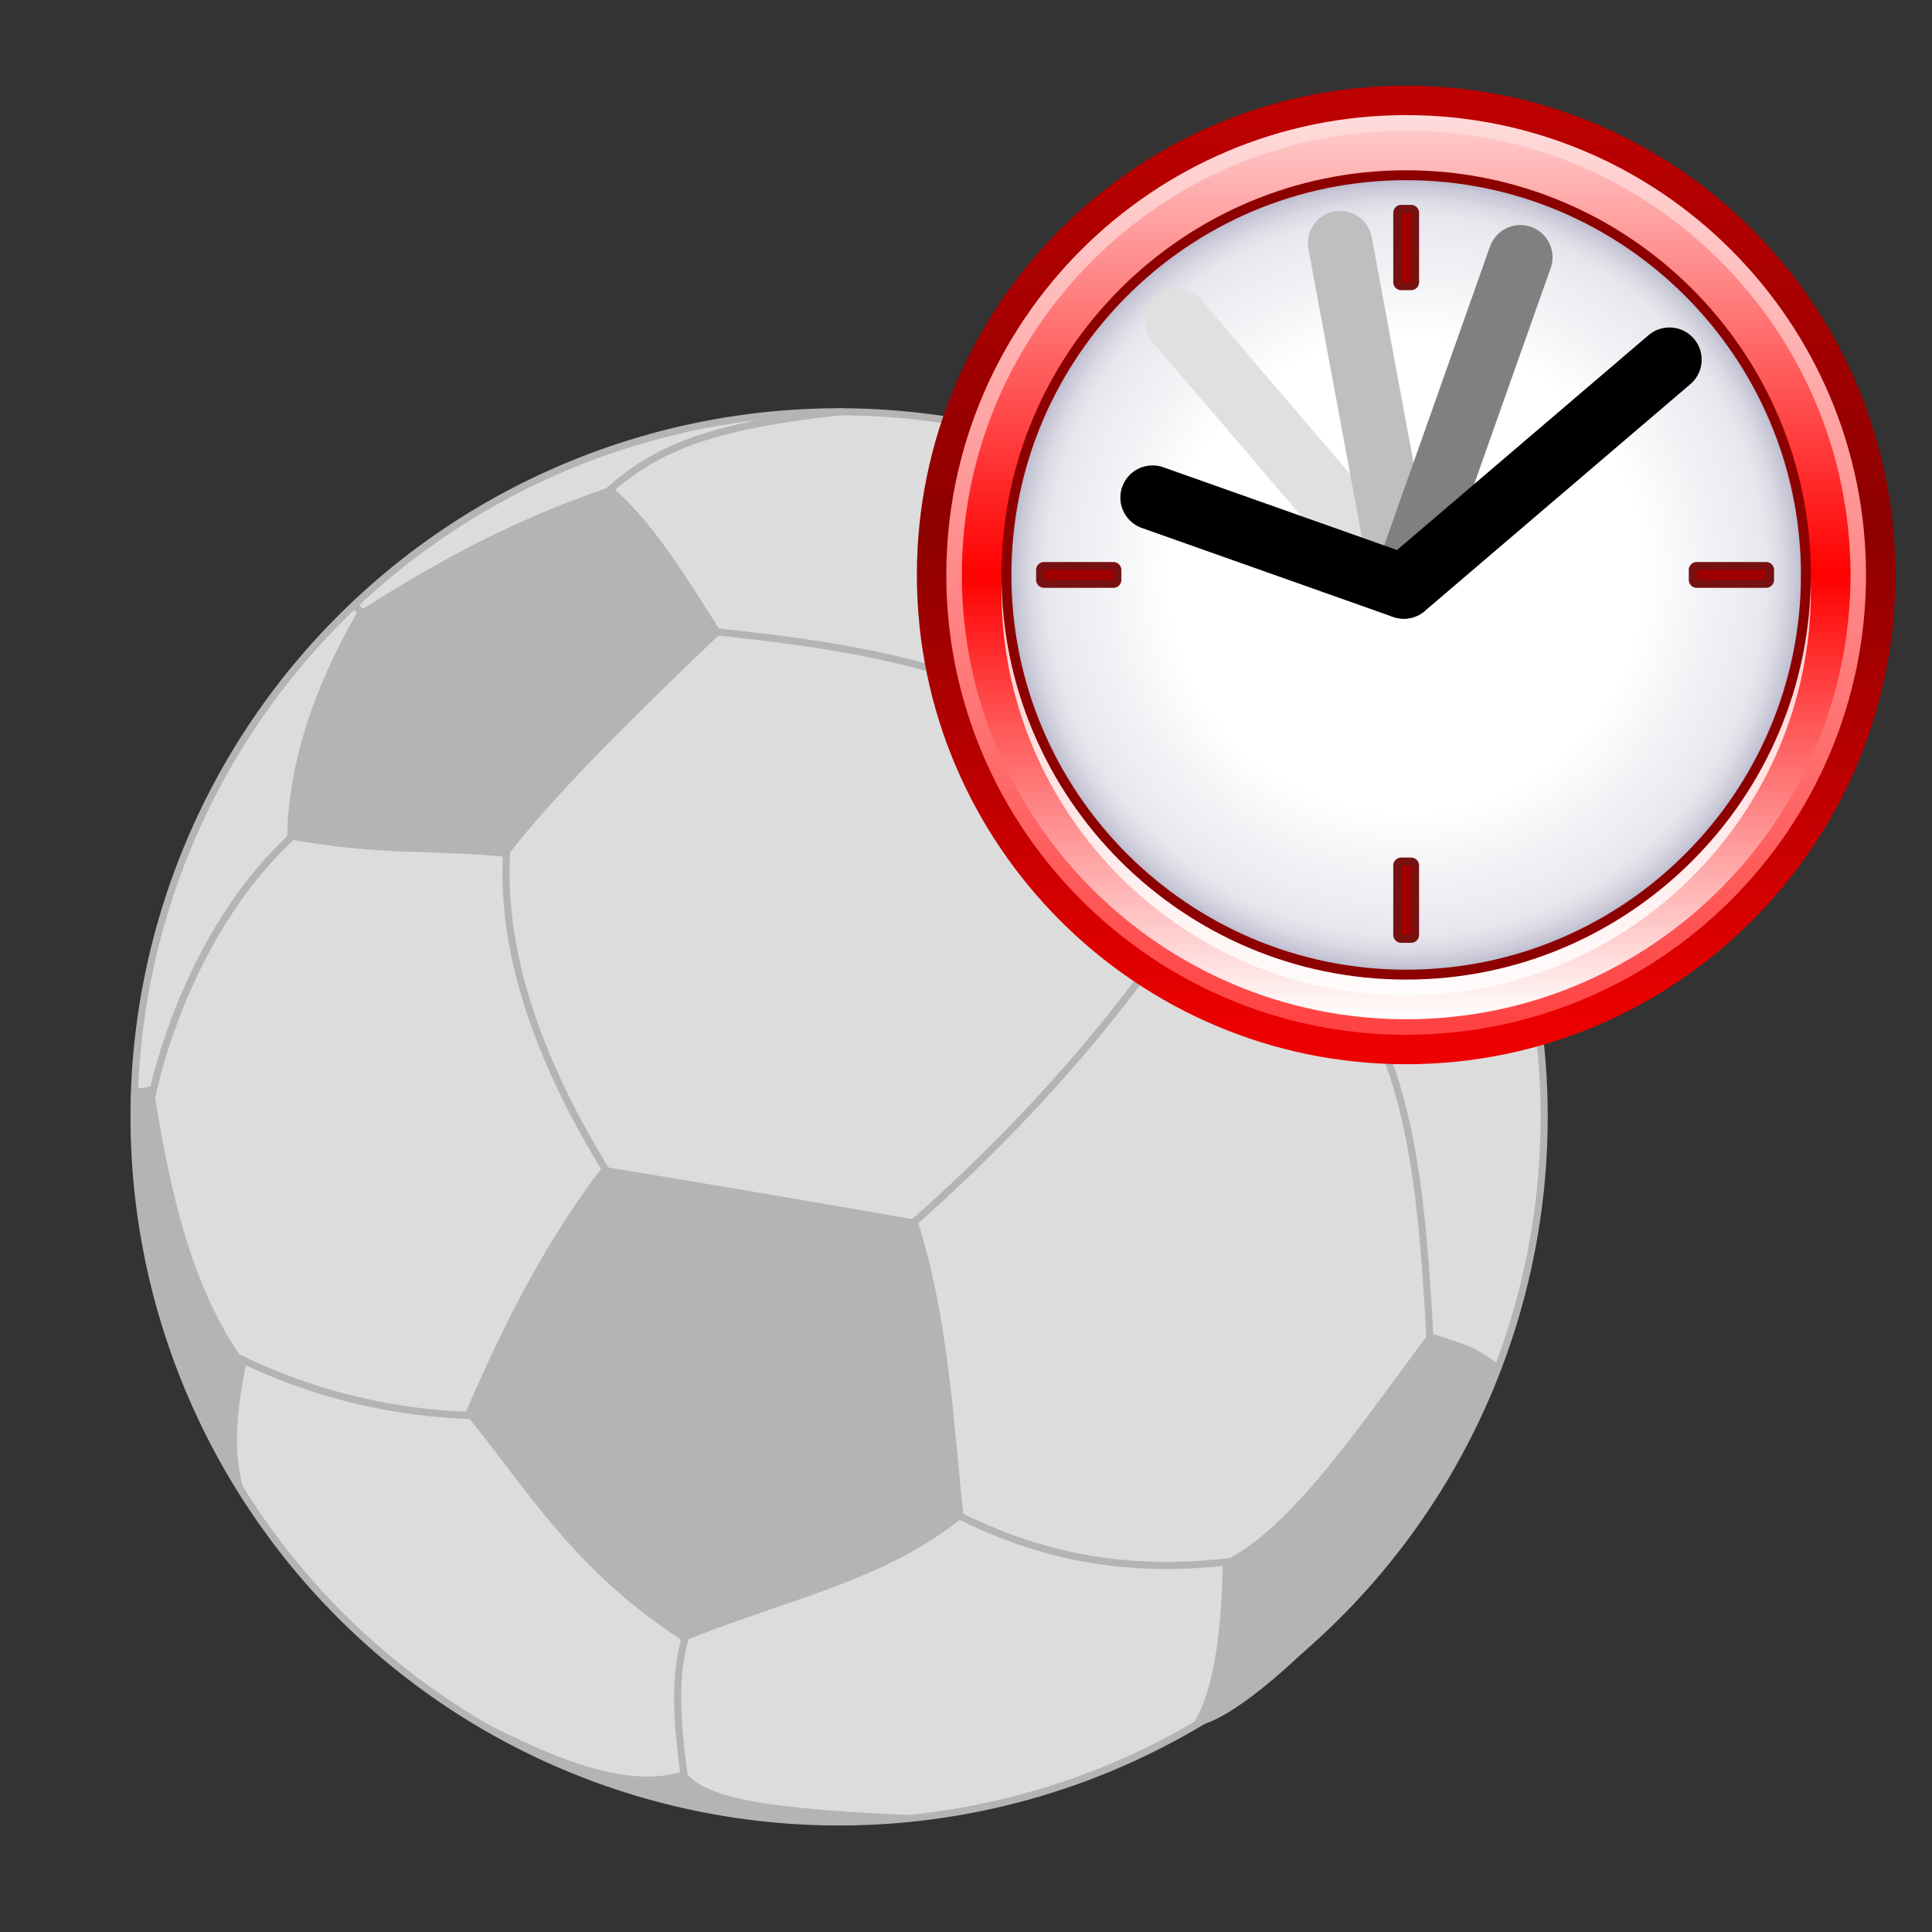
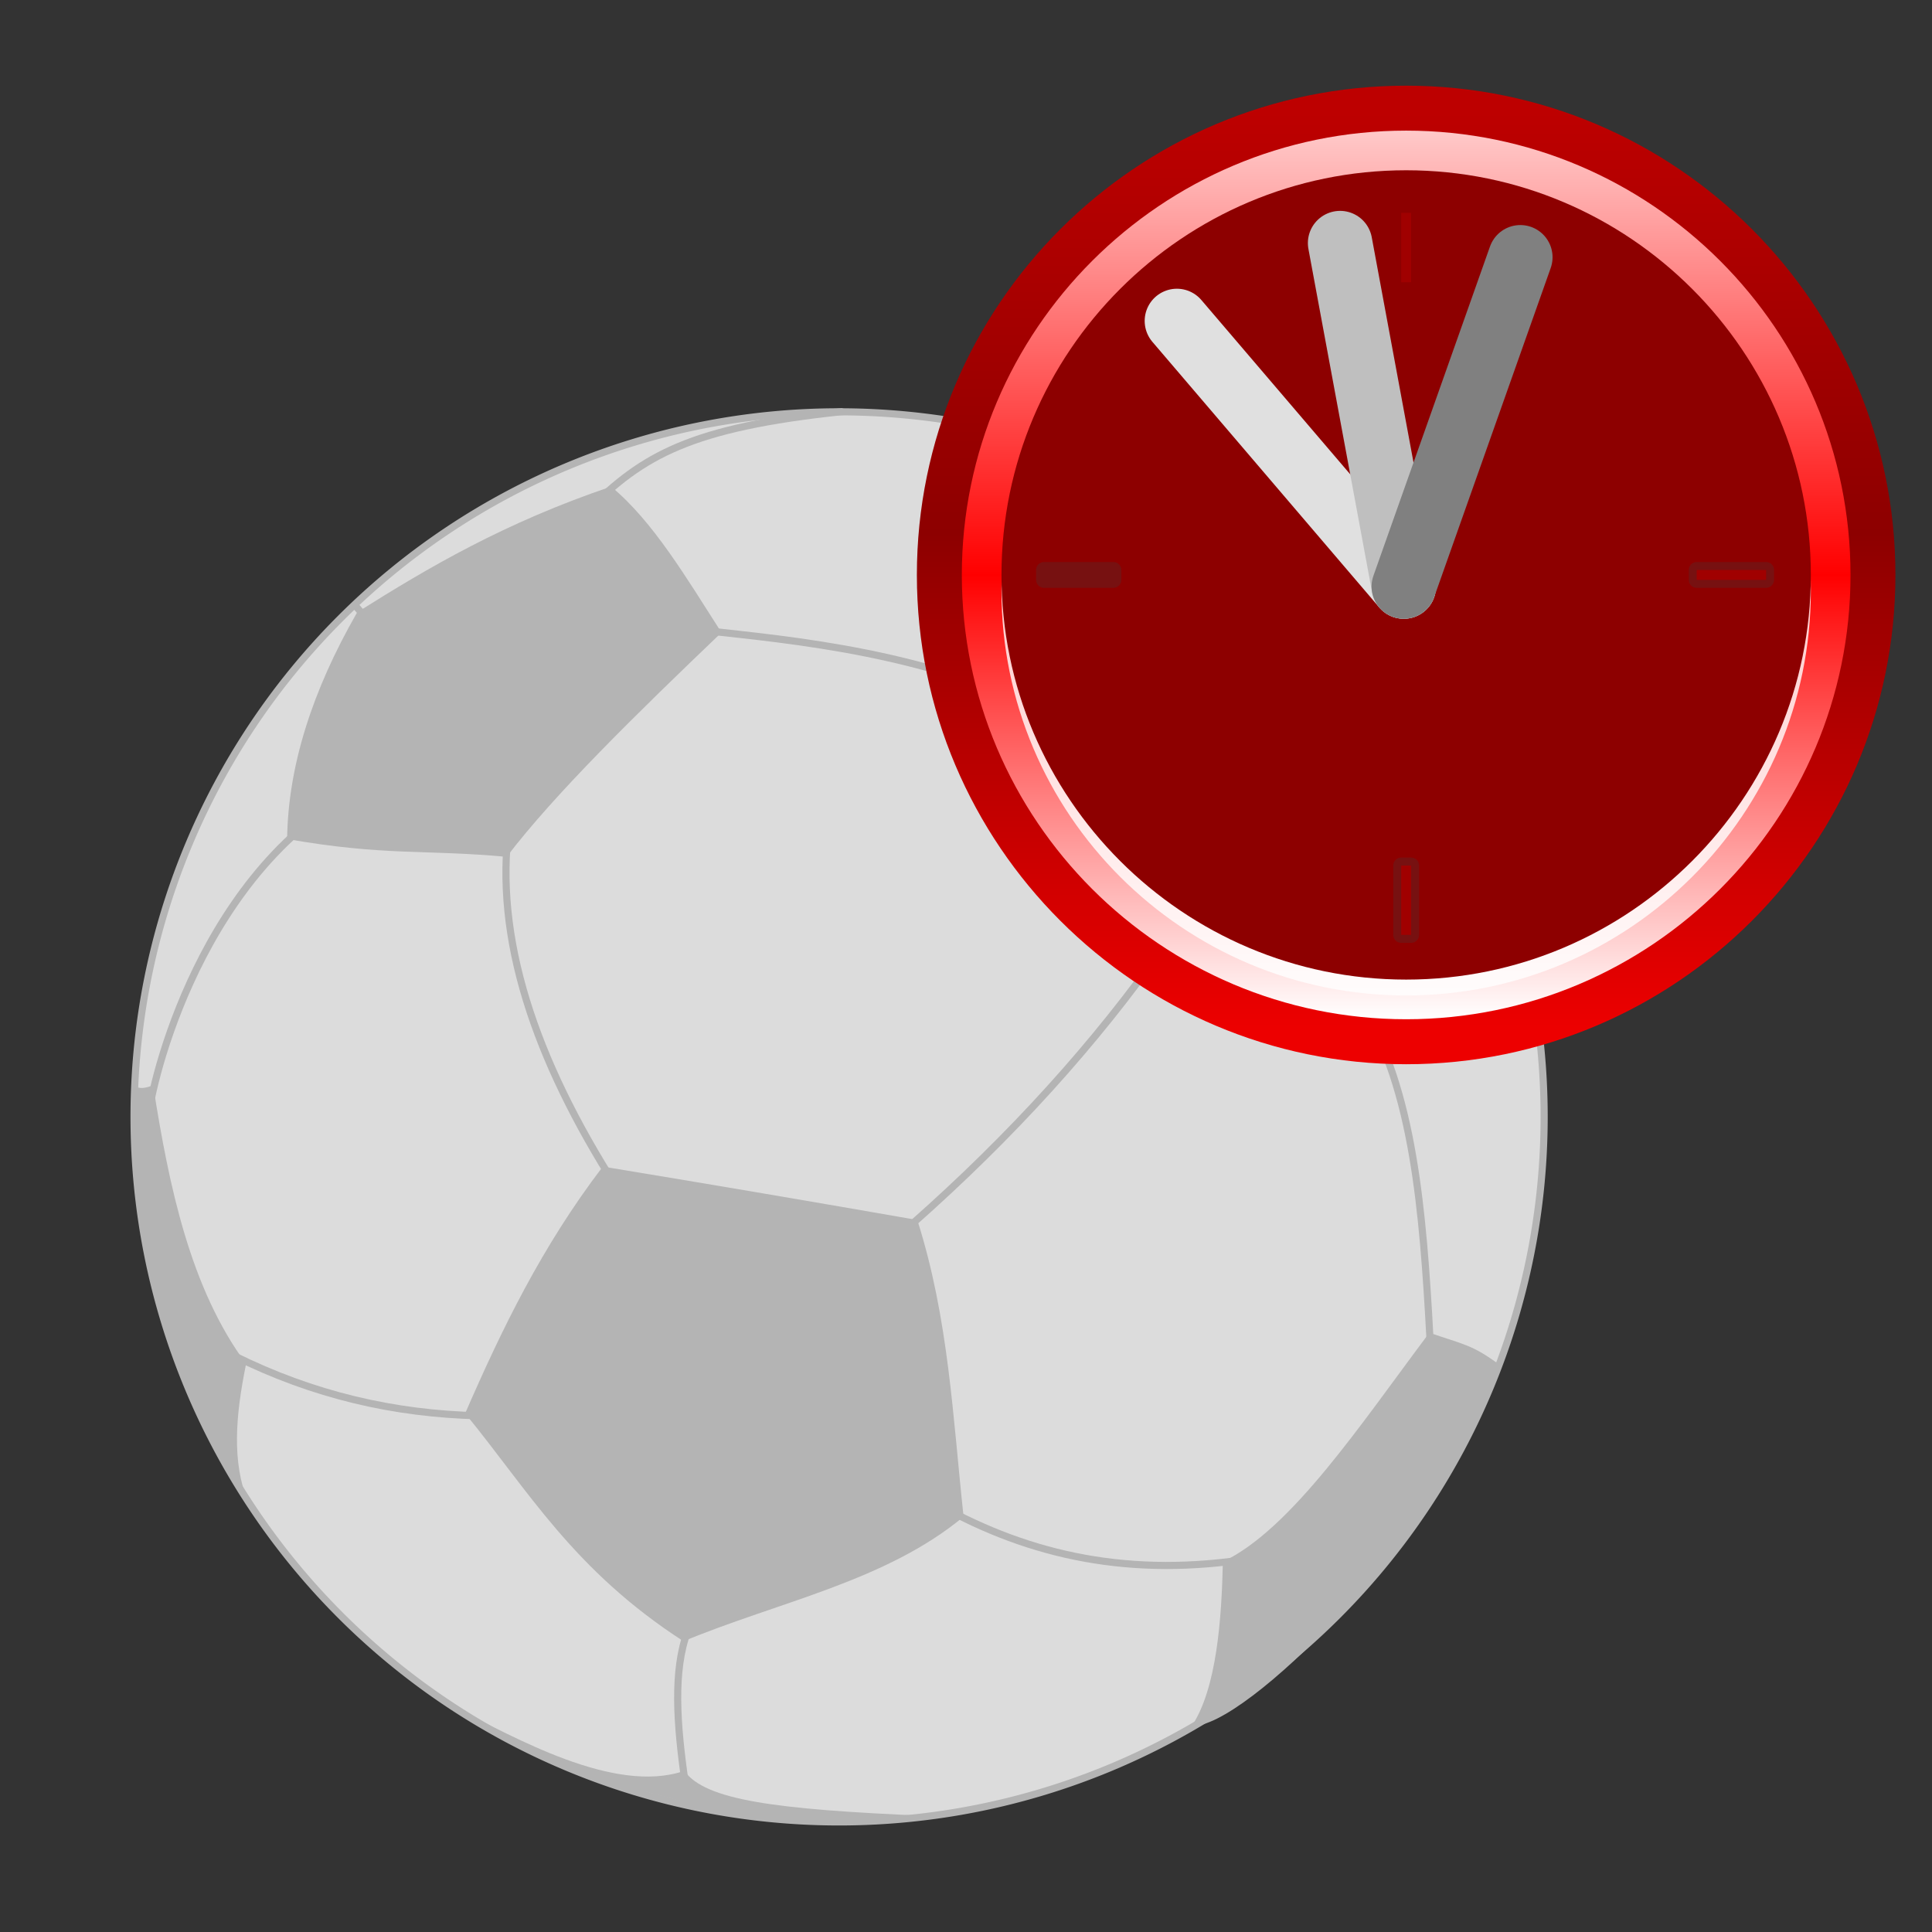
<svg xmlns="http://www.w3.org/2000/svg" height="60" width="60" viewBox="0 0 256 256">
  <rect x="0" y="0" width="256" height="256" fill="#333333" stroke="none" />
  <defs>
    <linearGradient id="a">
      <stop offset="0" style="stop-color:white;stop-opacity:1" />
      <stop offset="1" style="stop-color:black;stop-opacity:.478" />
    </linearGradient>
    <linearGradient id="b">
      <stop offset="0" style="stop-color:#ffe51a;stop-opacity:1" />
      <stop offset="1" style="stop-color:#e60000;stop-opacity:0" />
    </linearGradient>
  </defs>
  <path d="M304 156.5a149 149 0 1 1-298 0 149 149 0 1 1 298 0z" transform="translate(14 49.865) scale(.627)" style="fill:#dcdcdc;fill-opacity:1;fill-rule:evenodd;stroke:none" />
  <path d="M296.763 107.522c-4.395-6.844-7.039-8.209-15.407-10.313" style="font-size:12px;fill:none;stroke:#b4b4b4;stroke-width:1.5;stroke-miterlimit:4;stroke-opacity:1;stroke-dasharray:none;stroke-dashoffset:0" transform="matrix(.629 0 0 .629 12.73 49.535)" />
  <path d="m54.39 48.568 9.11 10.557M48 92c-30.657 21.956-38.125 66.506-37 66.25M87 95.25c-3.161 23.337 5.251 48.914 22.75 76.25M29.125 206.875c16.622 8.238 33.602 12.21 51.625 12.625M124.628 264.859c-3.123 8.251-2.316 19.684-.53 31.908M103.66 28.72c11.476-11.492 21.527-17.412 53.668-20.778M237.323 50.075c-7.987-14.876-16.371-22.374-31.26-33.634M127.986 54.052c17.643 1.988 49.487 4.602 74.777 18.916" style="font-size:12px;fill:none;stroke:#b4b4b4;stroke-width:1.5;stroke-linecap:butt;stroke-linejoin:miter;stroke-miterlimit:4;stroke-opacity:1;stroke-dasharray:none" transform="matrix(.629 0 0 .629 12.73 49.535)" />
  <path d="M222.5 124c-15.122 20.853-33.378 40.314-54.5 58.5M177.5 238.25c19.358 10.8 40.56 15.445 66.25 11.25M268.5 136.5c9.881 18.552 11.331 44.887 12.75 71.25" style="fill:none;stroke:#b4b4b4;stroke-width:1.5;stroke-linecap:butt;stroke-linejoin:miter;stroke-miterlimit:4;stroke-opacity:1;stroke-dasharray:none" transform="matrix(.629 0 0 .629 12.73 49.535)" />
  <path d="M40.25 98c20.654 3.619 29.153 2.16 46.25 3.75 10.107-13.262 27.262-30.048 45.25-47.25-7.424-11.585-14.43-23.441-23.25-30.75-22.39 7.59-38.335 16.939-53.5 26.5C45.482 66.824 40.435 82.76 40.25 98zM198 70.75c6.793 18.669 12.634 35.436 21.25 57.75 17.726 4.68 36.626 10.3 51.25 12.5 4.7-9.437 7.81-27.624 11.25-44-11.68-18.118-28.341-33.746-45.25-49.25-12.436 4.485-25.404 13.229-38.5 23zM106.75 167c22.795 3.75 44.787 7.5 66.25 11.25 6.636 20.833 7.494 41.667 9.75 62.5-16.41 13.636-39.039 17.942-59 26.25-23.226-15.013-32.683-31.748-46-48 7.647-17.586 16.082-35.073 29-52zM7.834 148.946c.032 1.33 1.273 2.085 4.187.92 3.346 21.417 7.87 42.85 19.586 58.688-2.294 11.223-2.956 20.643.36 29.06-19.33-28.029-24.196-66.152-24.4-85.27M76.648 281.57c10.986 5.254 32.391 17.86 47.272 12.722 4.377 6.2 19.291 8.144 50.888 9.48-19.513 6.392-73.459-4.86-96.778-21.324M295.533 208.674c-5.637-4.154-7.377-4.163-14.658-6.674-14.5 19.317-29 41.308-43.5 48.25-.267 11.91-1.277 26.64-6.528 34.56 10.95.74 51.456-39.798 61.95-69.372" style="fill:#b4b4b4;fill-opacity:1;fill-rule:evenodd;stroke:none" transform="matrix(.629 0 0 .629 12.73 49.535)" />
  <path d="M304 156.5a149 149 0 1 1-298 0 149 149 0 1 1 298 0z" style="fill:none;stroke:#b4b4b4;stroke-width:1.505;stroke-linecap:round;stroke-linejoin:round;stroke-miterlimit:4;stroke-opacity:1;stroke-dasharray:none;stroke-dashoffset:0" transform="translate(14 49.865) scale(.627)" />
  <g transform="translate(118.866 8.728) scale(.527)">
    <linearGradient id="c" y2="11.573" gradientUnits="userSpaceOnUse" y1="244.43" x2="128" x1="128">
      <stop stop-color="#ed0000" offset=".006" />
      <stop stop-color="#8d0000" offset=".545" />
      <stop stop-color="#bd0000" offset="1" />
    </linearGradient>
    <path d="M4.98 128c0 67.832 55.189 123.02 123.02 123.02 67.831 0 123.02-55.189 123.02-123.02C251.02 60.167 195.83 4.98 128 4.98 60.168 4.98 4.98 60.168 4.98 128z" fill="url(#c)" />
    <linearGradient id="d" y2="11.546" gradientUnits="userSpaceOnUse" y1="244.41" x2="128" x1="128">
      <stop stop-color="#ff4242" offset=".006" />
      <stop stop-color="#ff9494" offset=".573" />
      <stop stop-color="#ffdcdc" offset="1" />
    </linearGradient>
-     <path d="M12.38 128c0 63.754 51.868 115.62 115.62 115.62S243.62 191.753 243.62 128c0-63.754-51.865-115.62-115.62-115.62C64.248 12.378 12.38 64.246 12.38 128z" fill="url(#d)" />
    <linearGradient id="e" y2="16.285" gradientUnits="userSpaceOnUse" y1="239.71" x2="128" x1="128">
      <stop stop-color="#FFF" offset="0" />
      <stop stop-color="red" offset=".5" />
      <stop stop-color="#ffc9c9" offset="1" />
    </linearGradient>
    <path d="M16.285 128c0 61.604 50.119 111.71 111.72 111.71 61.602 0 111.72-50.108 111.72-111.71 0-61.598-50.115-111.72-111.72-111.72-61.596.005-111.72 50.122-111.72 111.72z" fill="url(#e)" />
    <path d="M128 30.242c-56.103 0-101.75 45.638-101.75 101.75 0 56.103 45.648 101.74 101.75 101.74 56.104 0 101.75-45.637 101.75-101.74 0-56.109-45.644-101.75-101.75-101.75z" fill="#FFF" opacity=".8" />
    <path d="M26.251 128c0 56.106 45.648 101.74 101.75 101.74 56.11 0 101.75-45.63 101.75-101.74 0-56.103-45.64-101.75-101.75-101.75C71.9 26.25 26.251 71.895 26.251 128z" fill="#8d0000" />
    <radialGradient id="f" cx="59.616" gradientUnits="userSpaceOnUse" cy="234.04" r="69.963" gradientTransform="translate(43.425 -204.034) scale(1.419)">
      <stop stop-color="#FFF" offset=".601" />
      <stop stop-color="#eaeaf0" offset=".876" />
      <stop stop-color="#e6e6ed" offset=".914" />
      <stop stop-color="#dbdbe5" offset=".95" />
      <stop stop-color="#c8c8d7" offset=".985" />
      <stop stop-color="#bdbdcf" offset="1" />
    </radialGradient>
-     <path d="M28.743 128c0 54.729 44.526 99.253 99.259 99.253 54.731 0 99.26-44.524 99.26-99.253s-44.528-99.257-99.26-99.257S28.743 73.271 28.743 128z" fill="url(#f)" />
    <path d="M36.957 124.75a2 2 0 0 0-2 2v2.487a2 2 0 0 0 2 2h17.441a2 2 0 0 0 2-2v-2.487a2 2 0 0 0-2-2H36.957z" fill="#711" />
-     <path fill="#a00000" d="M36.957 126.75h17.441v2.487H36.957z" />
    <path d="M201.06 124.75a2 2 0 0 0-2 2v2.487a2 2 0 0 0 2 2h17.448a2 2 0 0 0 2-2v-2.487a2 2 0 0 0-2-2H201.06z" fill="#711" />
    <path fill="#a00000" d="M201.06 126.75h17.448v2.487H201.06z" />
    <path d="M126.76 199.06a2 2 0 0 0-2 2v17.441a2 2 0 0 0 2 2h2.492a2 2 0 0 0 2-2V201.06a2 2 0 0 0-2-2h-2.492z" fill="#711" />
    <path fill="#a00000" d="M126.76 201.06h2.492v17.441h-2.492z" />
-     <path d="M126.76 34.954a2 2 0 0 0-2 2v17.441a2 2 0 0 0 2 2h2.492a2 2 0 0 0 2-2V36.954a2 2 0 0 0-2-2h-2.492z" fill="#711" />
    <path fill="#a00000" d="M126.76 36.954h2.492v17.441h-2.492z" />
    <linearGradient id="g" y2="123.59" gradientUnits="userSpaceOnUse" y1="123.59" x2="137.88" x1="117.74">
      <stop stop-color="#FFF" offset="0" />
      <stop stop-color="#585868" offset="1" />
    </linearGradient>
    <path d="M135.74 125.43c-1.081-3.243-4.138-5.59-7.74-5.59-4.228 0-7.713 3.236-8.116 7.363 5.335.384 10.73-.024 15.856-1.773z" fill="url(#g)" />
  </g>
  <g stroke-linejoin="round" stroke-linecap="round" stroke-width="7.61" fill="none">
    <path d="m155.942 42.525 30.066 35.199" stroke="#e0e0e0" stroke-width="8.533" />
    <path d="m177.567 32.208 8.44 45.516" stroke="#bfbfbf" stroke-width="8.533" />
    <path d="m201.454 34.087-15.449 43.637" stroke="gray" stroke-width="8.533" />
-     <path d="m152.721 65.936 33.293 11.787 35.197-30.065" stroke="#000" stroke-width="8.533" />
  </g>
</svg>